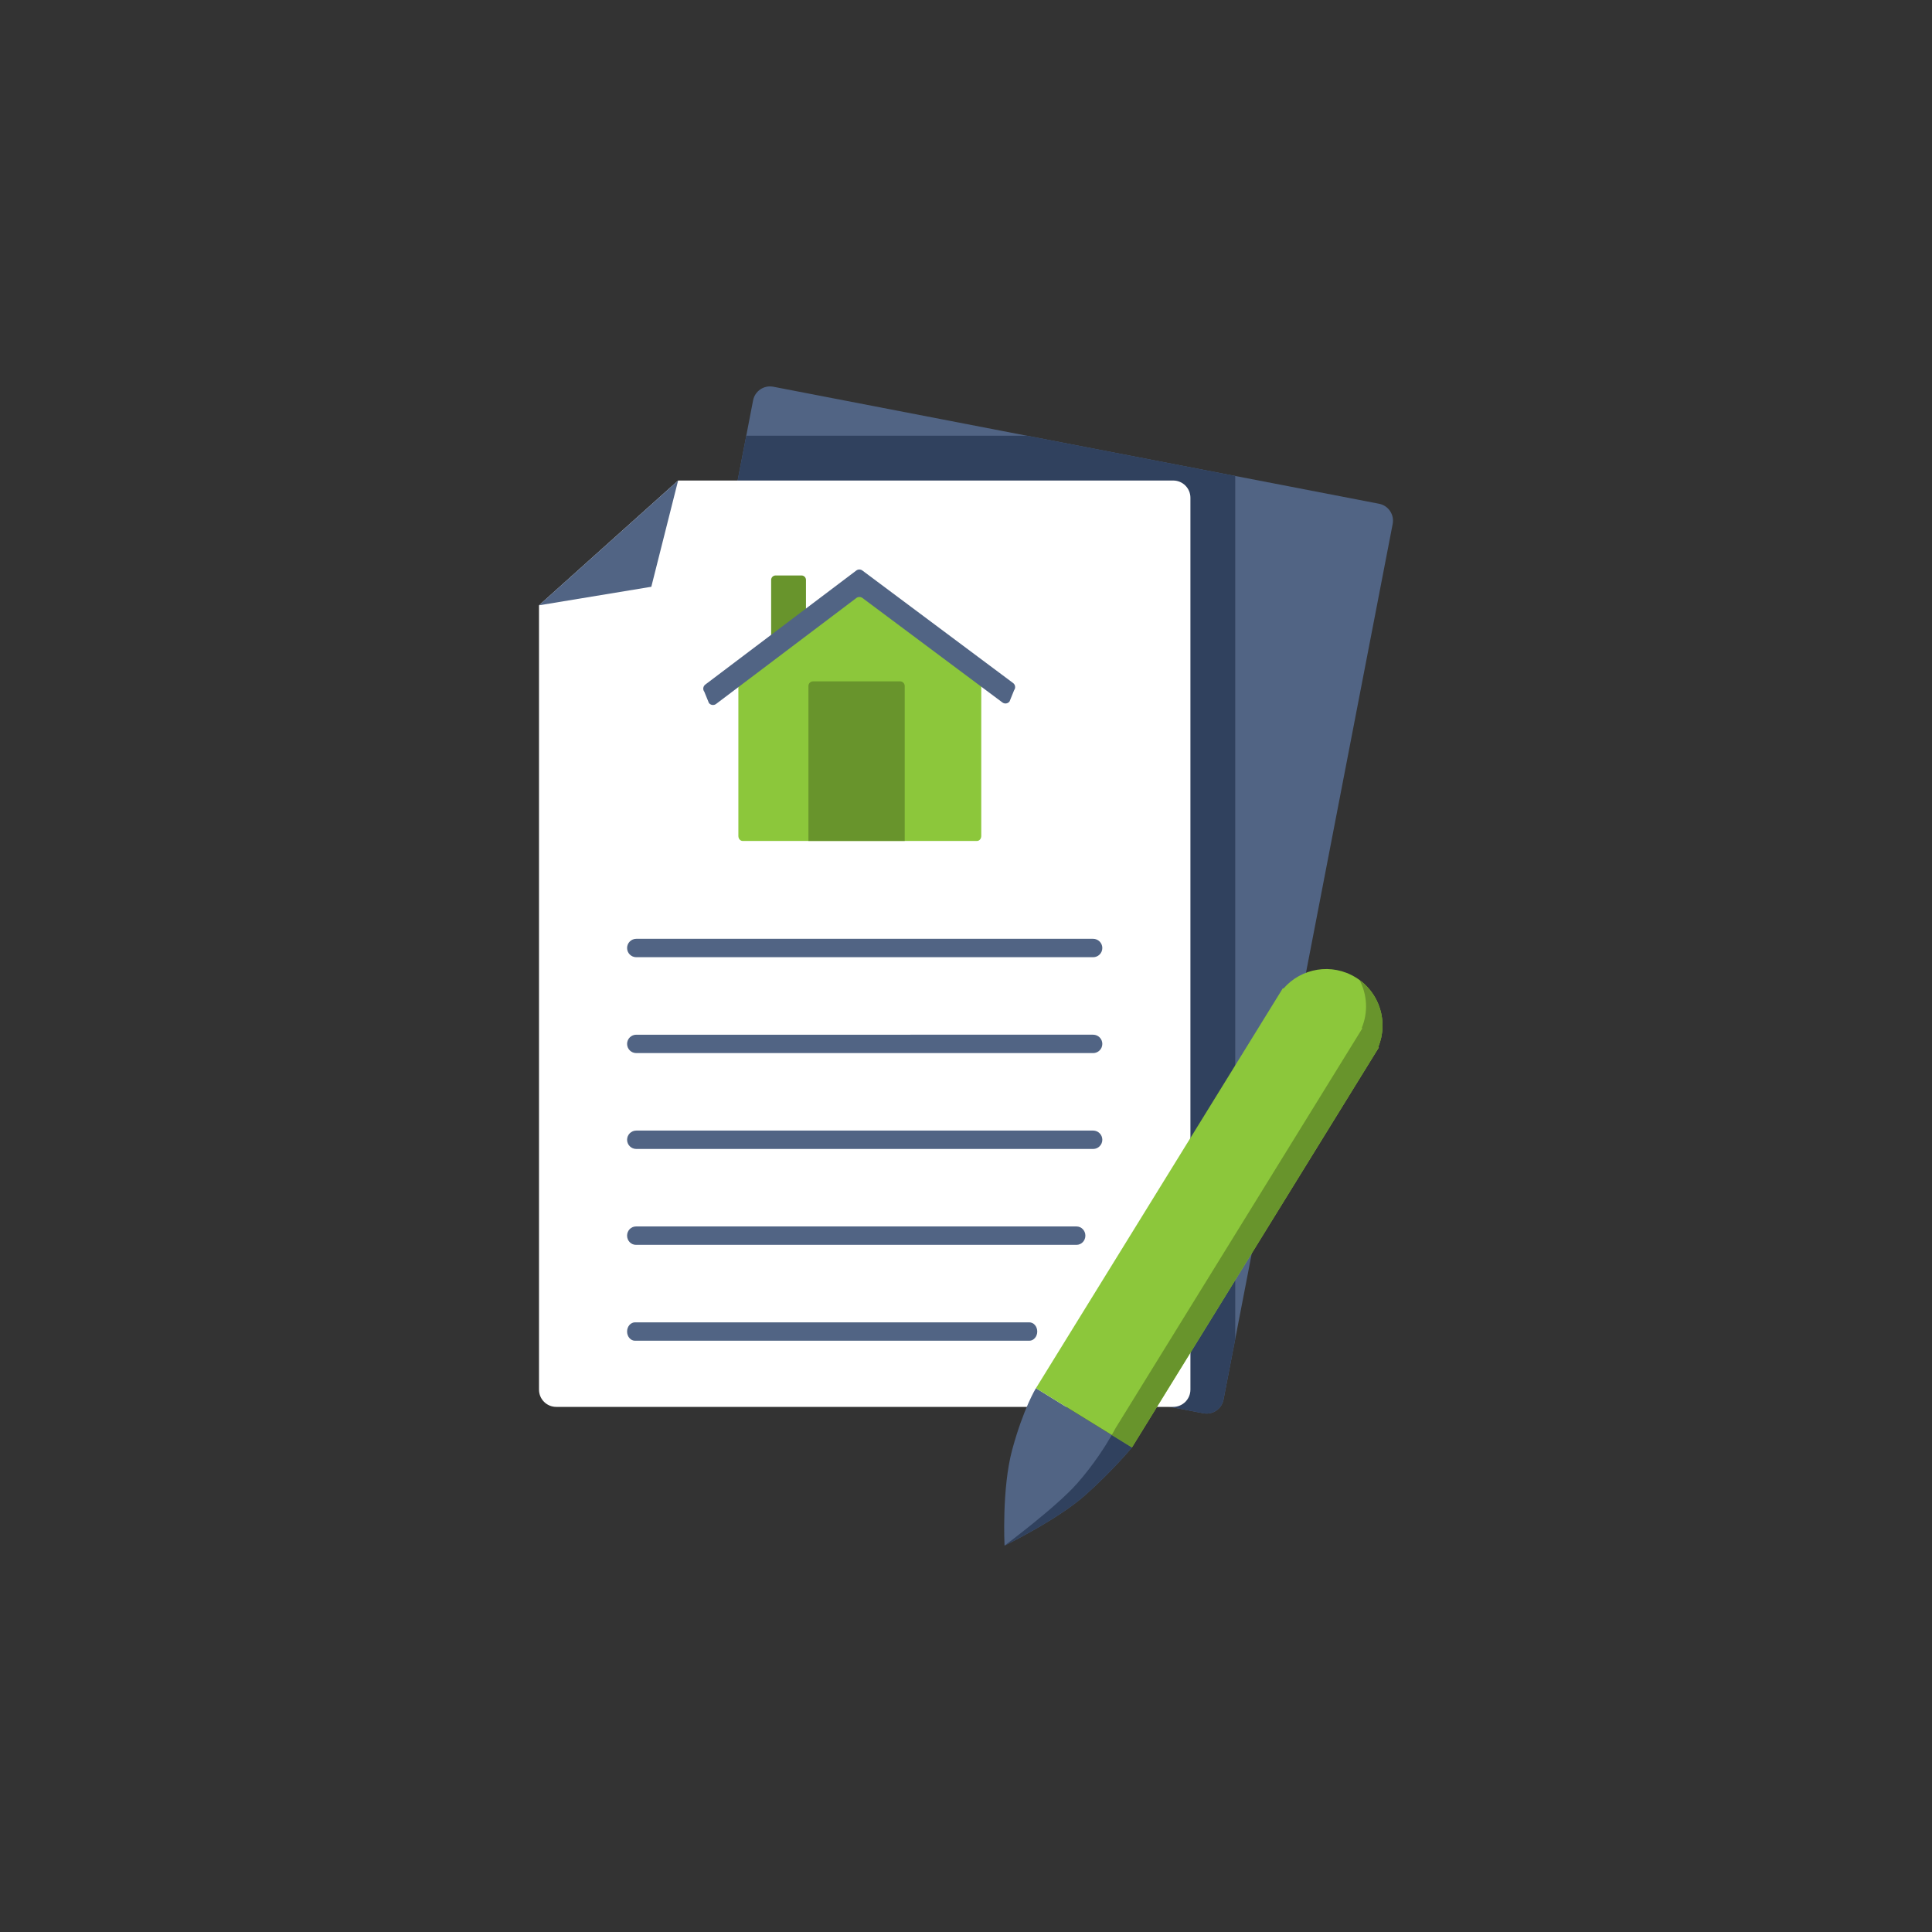
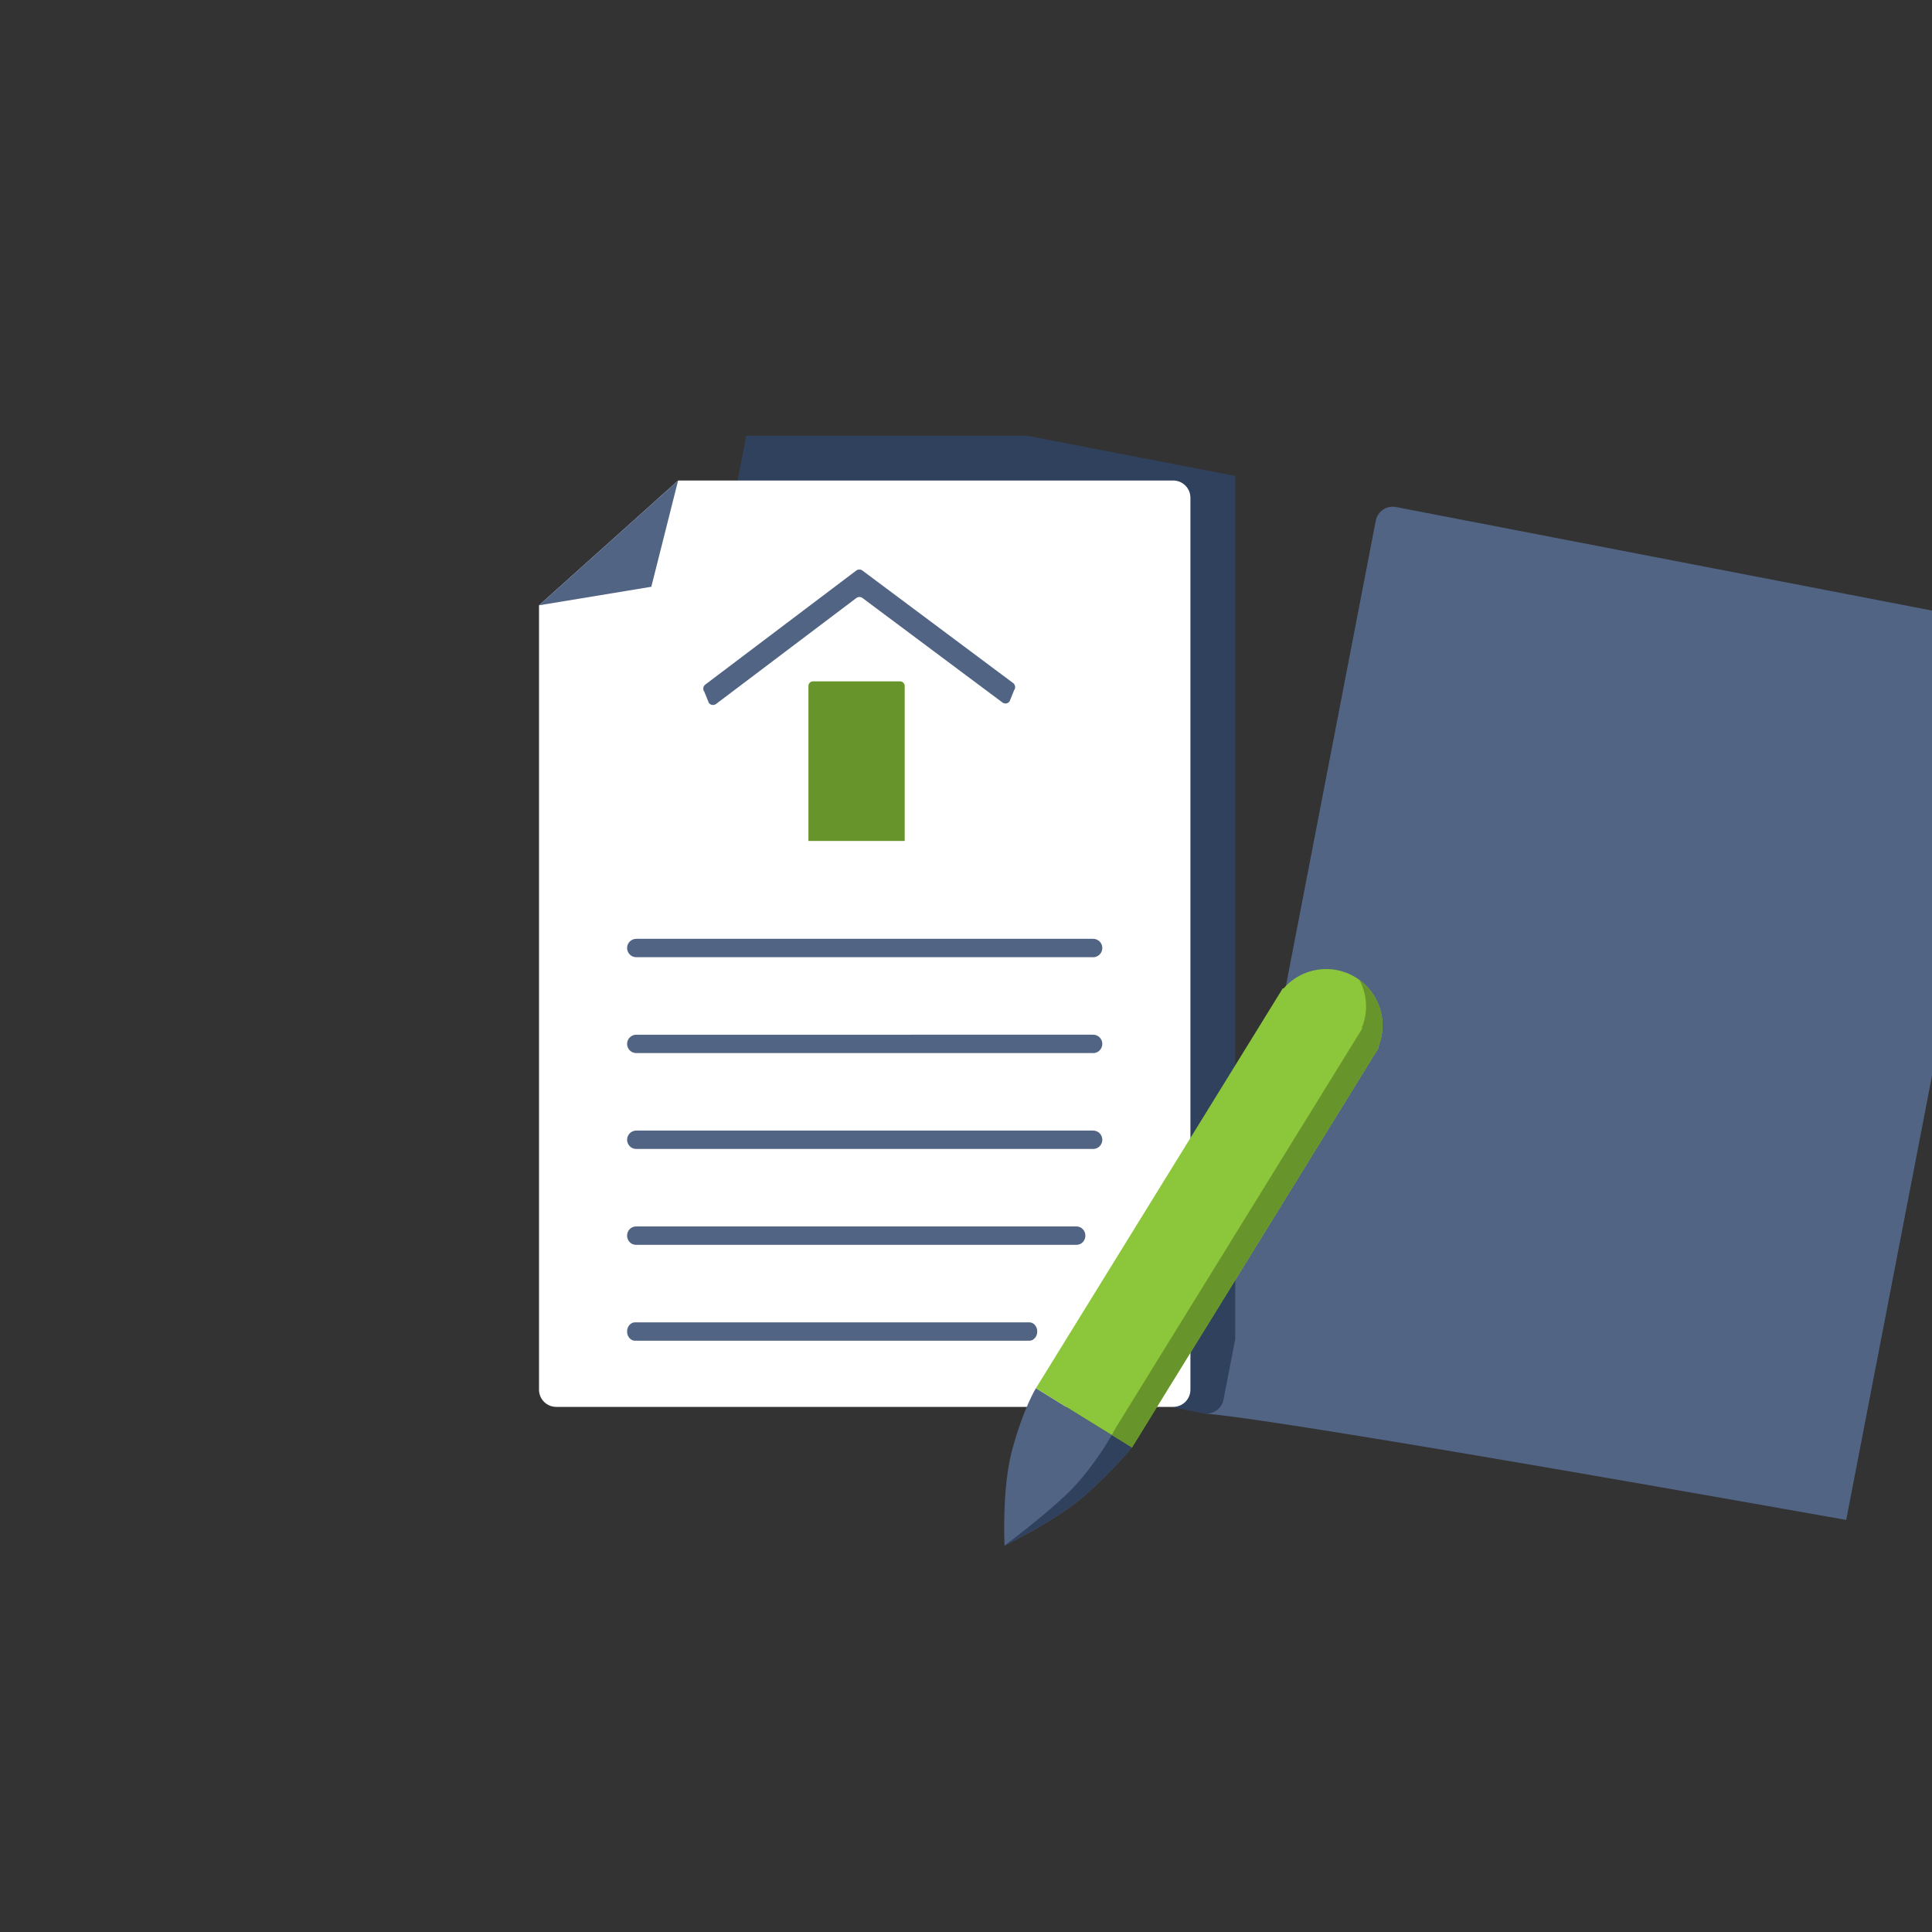
<svg xmlns="http://www.w3.org/2000/svg" version="1.1" id="Слой_1" x="0px" y="0px" viewBox="0 0 1000 1000" style="enable-background:new 0 0 1000 1000;" xml:space="preserve">
  <rect x="0" y="0" width="1000" height="1000" fill="#333333" stroke="none" />
  <style type="text/css"> .st0{display:none;fill:#F4F4F4;} .st1{fill:#30415E;} .st2{fill:#516484;} .st3{fill:#282828;} .st4{fill:#F7BF8D;} .st5{fill:#CF9D70;} .st6{fill:#8CC73B;} .st7{fill:#68942C;} .st8{fill:#FFFFFF;} .st9{fill:#F4F4F4;} .st10{fill:#E2E2E2;} .st11{display:none;fill:#282828;} </style>
-   <rect x="-2699.13" y="-143.95" class="st11" width="4246.47" height="7874.67" />
  <g>
    <g>
      <g>
-         <path class="st2" d="M622.85,731.51l-322.3-62.26l89.25-462.02c0.93-4.83,5.61-7.99,10.44-7.06l313.55,60.57 c4.83,0.93,7.99,5.61,7.06,10.44l-87.56,453.27C632.36,729.28,627.68,732.44,622.85,731.51z" />
+         <path class="st2" d="M622.85,731.51l89.25-462.02c0.93-4.83,5.61-7.99,10.44-7.06l313.55,60.57 c4.83,0.93,7.99,5.61,7.06,10.44l-87.56,453.27C632.36,729.28,627.68,732.44,622.85,731.51z" />
      </g>
      <g>
        <path class="st1" d="M639.35,693.09V246.35l-27.56-5.32l-80.27-15.51H386.27l-84.09,435.29v8.74L485.64,705l0,0l137.21,26.51 c4.83,0.93,9.51-2.23,10.44-7.06L639.35,693.09L639.35,693.09z" />
      </g>
      <g>
        <path class="st8" d="M607.24,728.2H287.9c-4.92,0-8.91-3.99-8.91-8.91V313.31l72.01-64.59h256.25c4.92,0,8.91,3.99,8.91,8.91 v461.65C616.15,724.21,612.16,728.2,607.24,728.2z" />
      </g>
      <g>
        <polygon class="st2" points="350.99,248.72 337.12,303.71 278.98,313.31 " />
      </g>
      <g>
        <g>
          <path class="st2" d="M565.8,495.45H329.34c-2.63,0-4.76-2.13-4.76-4.76s2.13-4.76,4.76-4.76H565.8c2.63,0,4.76,2.13,4.76,4.76 S568.43,495.45,565.8,495.45z" />
        </g>
        <g>
          <path class="st2" d="M565.8,545.08H329.34c-2.63,0-4.76-2.13-4.76-4.76s2.13-4.76,4.76-4.76H565.8c2.63,0,4.76,2.13,4.76,4.76 S568.43,545.08,565.8,545.08z" />
        </g>
        <g>
          <path class="st2" d="M565.8,594.7H329.34c-2.63,0-4.76-2.13-4.76-4.76c0-2.63,2.13-4.76,4.76-4.76H565.8 c2.63,0,4.76,2.13,4.76,4.76C570.56,592.57,568.43,594.7,565.8,594.7z" />
        </g>
        <g>
          <path class="st2" d="M557.2,644.33H329.17c-2.54,0-4.59-2.13-4.59-4.76s2.06-4.76,4.59-4.76H557.2c2.54,0,4.59,2.13,4.59,4.76 S559.74,644.33,557.2,644.33z" />
        </g>
        <g>
          <path class="st2" d="M532.77,693.96H328.69c-2.27,0-4.11-2.13-4.11-4.76c0-2.63,1.84-4.76,4.11-4.76h204.08 c2.27,0,4.11,2.13,4.11,4.76C536.88,691.82,535.04,693.96,532.77,693.96z" />
        </g>
      </g>
    </g>
    <g>
      <g>
        <path class="st2" d="M519.95,800c0,0-1.49-29.58,3.98-49.69c5.83-21.43,12.26-31.78,12.26-31.78l49.69,30.67 c0,0-10.16,12.28-24.28,24.77C547.2,786.73,519.95,800,519.95,800z" />
        <path class="st6" d="M701.74,505.93L701.74,505.93c-12.38-7.64-28.23-4.92-37.43,5.76l-0.31-0.19l-2.43,3.94c0,0,0,0,0,0 l-31.4,50.87l0,0L536.2,718.53l49.69,30.67l127.79-207.04l-0.32-0.19C718.79,528.96,714.11,513.57,701.74,505.93z" />
      </g>
      <path class="st1" d="M575.45,742.76c-2.96,5.16-9.27,15.33-18.09,25.25C546.44,780.3,519.95,800,519.95,800 c0,0,6.81-3.32,15.43-8.23c1.08-0.61,2.18-1.25,3.3-1.91c1.12-0.66,2.26-1.34,3.41-2.04c1.15-0.7,2.31-1.42,3.47-2.15 s2.31-1.48,3.46-2.24c1.15-0.76,2.28-1.53,3.39-2.31c3.34-2.34,6.49-4.75,9.19-7.14c3.97-3.51,7.63-7.01,10.83-10.22 c2.14-2.14,4.07-4.16,5.77-5.96c0.57-0.6,1.1-1.18,1.61-1.74c0.26-0.28,0.5-0.55,0.74-0.81c3.37-3.69,5.32-6.04,5.32-6.04 L575.45,742.76z" />
      <path class="st7" d="M713.83,540.78c0.05-0.13,0.09-0.27,0.14-0.4c0.09-0.27,0.19-0.53,0.27-0.8c0.05-0.16,0.1-0.33,0.15-0.49 c0.07-0.24,0.14-0.48,0.21-0.72c0.05-0.18,0.09-0.35,0.13-0.53c0.06-0.23,0.12-0.46,0.17-0.69c0.04-0.19,0.08-0.37,0.11-0.56 c0.05-0.22,0.09-0.45,0.13-0.67c0.03-0.19,0.06-0.39,0.09-0.58c0.03-0.22,0.07-0.43,0.1-0.65c0.03-0.2,0.05-0.4,0.07-0.6 c0.02-0.21,0.05-0.42,0.07-0.64c0.02-0.2,0.03-0.41,0.05-0.61c0.01-0.21,0.03-0.41,0.04-0.62c0.01-0.21,0.02-0.42,0.02-0.63 c0.01-0.2,0.01-0.4,0.01-0.6c0-0.22,0-0.43,0-0.65c0-0.19-0.01-0.38-0.02-0.57c-0.01-0.22-0.02-0.44-0.03-0.67 c-0.01-0.18-0.02-0.36-0.04-0.55c-0.02-0.23-0.04-0.46-0.06-0.69c-0.02-0.17-0.04-0.34-0.06-0.51c-0.03-0.24-0.06-0.48-0.09-0.72 c-0.02-0.16-0.05-0.31-0.07-0.46c-0.04-0.25-0.08-0.5-0.13-0.76c-0.02-0.13-0.05-0.26-0.08-0.4c-0.05-0.27-0.11-0.54-0.17-0.81 c-0.02-0.1-0.05-0.2-0.07-0.29c-0.07-0.3-0.15-0.6-0.23-0.9c-0.01-0.03-0.02-0.07-0.03-0.1c-0.63-2.27-1.54-4.46-2.71-6.53 c0-0.01-0.01-0.01-0.01-0.02c-0.19-0.33-0.38-0.65-0.58-0.97c-0.02-0.03-0.03-0.05-0.05-0.08c-0.19-0.31-0.39-0.61-0.6-0.91 c-0.03-0.04-0.05-0.08-0.08-0.11c-0.2-0.29-0.41-0.58-0.62-0.87c-0.03-0.04-0.06-0.08-0.09-0.13c-0.21-0.28-0.43-0.56-0.65-0.84 c-0.03-0.04-0.07-0.08-0.1-0.13c-0.22-0.28-0.46-0.55-0.69-0.82c-0.04-0.04-0.07-0.08-0.11-0.12c-0.24-0.27-0.48-0.53-0.73-0.79 c-0.04-0.04-0.07-0.07-0.11-0.11c-0.25-0.26-0.51-0.52-0.78-0.78c-0.03-0.03-0.07-0.06-0.1-0.09c-0.27-0.26-0.55-0.51-0.83-0.76 c-0.03-0.02-0.06-0.05-0.08-0.07c-0.29-0.25-0.59-0.5-0.89-0.75c-0.02-0.01-0.04-0.03-0.05-0.04c-0.31-0.25-0.63-0.5-0.96-0.74 c3.97,7.54,4.54,16.65,1.14,24.82l0.32,0.19L577.35,739.31c0,0-0.66,1.29-1.91,3.46l10.44,6.44l127.79-207.04l-0.32-0.19 C713.53,541.57,713.68,541.18,713.83,540.78z" />
    </g>
    <g>
      <g>
        <g>
-           <path class="st7" d="M414.86,297.86h-13.41c-1.27,0-2.31,1.03-2.31,2.31v42.76h18.03v-42.76 C417.17,298.89,416.14,297.86,414.86,297.86z" />
-         </g>
+           </g>
        <g>
          <g>
            <g>
-               <path class="st6" d="M507.9,355.04v77.69c0,1.41-1,2.55-2.23,2.55H384.41c-1.23,0-2.23-1.14-2.23-2.55v-77.69l62.62-53.42 L507.9,355.04z" />
-             </g>
+               </g>
          </g>
          <g>
            <g>
              <path class="st2" d="M366.92,363.85l-2.38-5.82c-0.88-1.16-0.65-2.82,0.52-3.7l78.14-59.02c0.94-0.71,2.23-0.71,3.17-0.01 l78,58.23c1.17,0.87,1.41,2.53,0.54,3.7l-2.36,5.83c-0.87,1.17-2.53,1.41-3.7,0.54l-72.44-54.08c-0.94-0.7-2.24-0.7-3.17,0.01 l-72.61,54.84C369.46,365.25,367.8,365.01,366.92,363.85z" />
            </g>
          </g>
        </g>
        <path class="st7" d="M465.88,352.67h-45.04c-1.33,0-2.4,1.07-2.4,2.4v80.2h49.84v-80.2C468.28,353.75,467.2,352.67,465.88,352.67 z" />
      </g>
    </g>
  </g>
</svg>